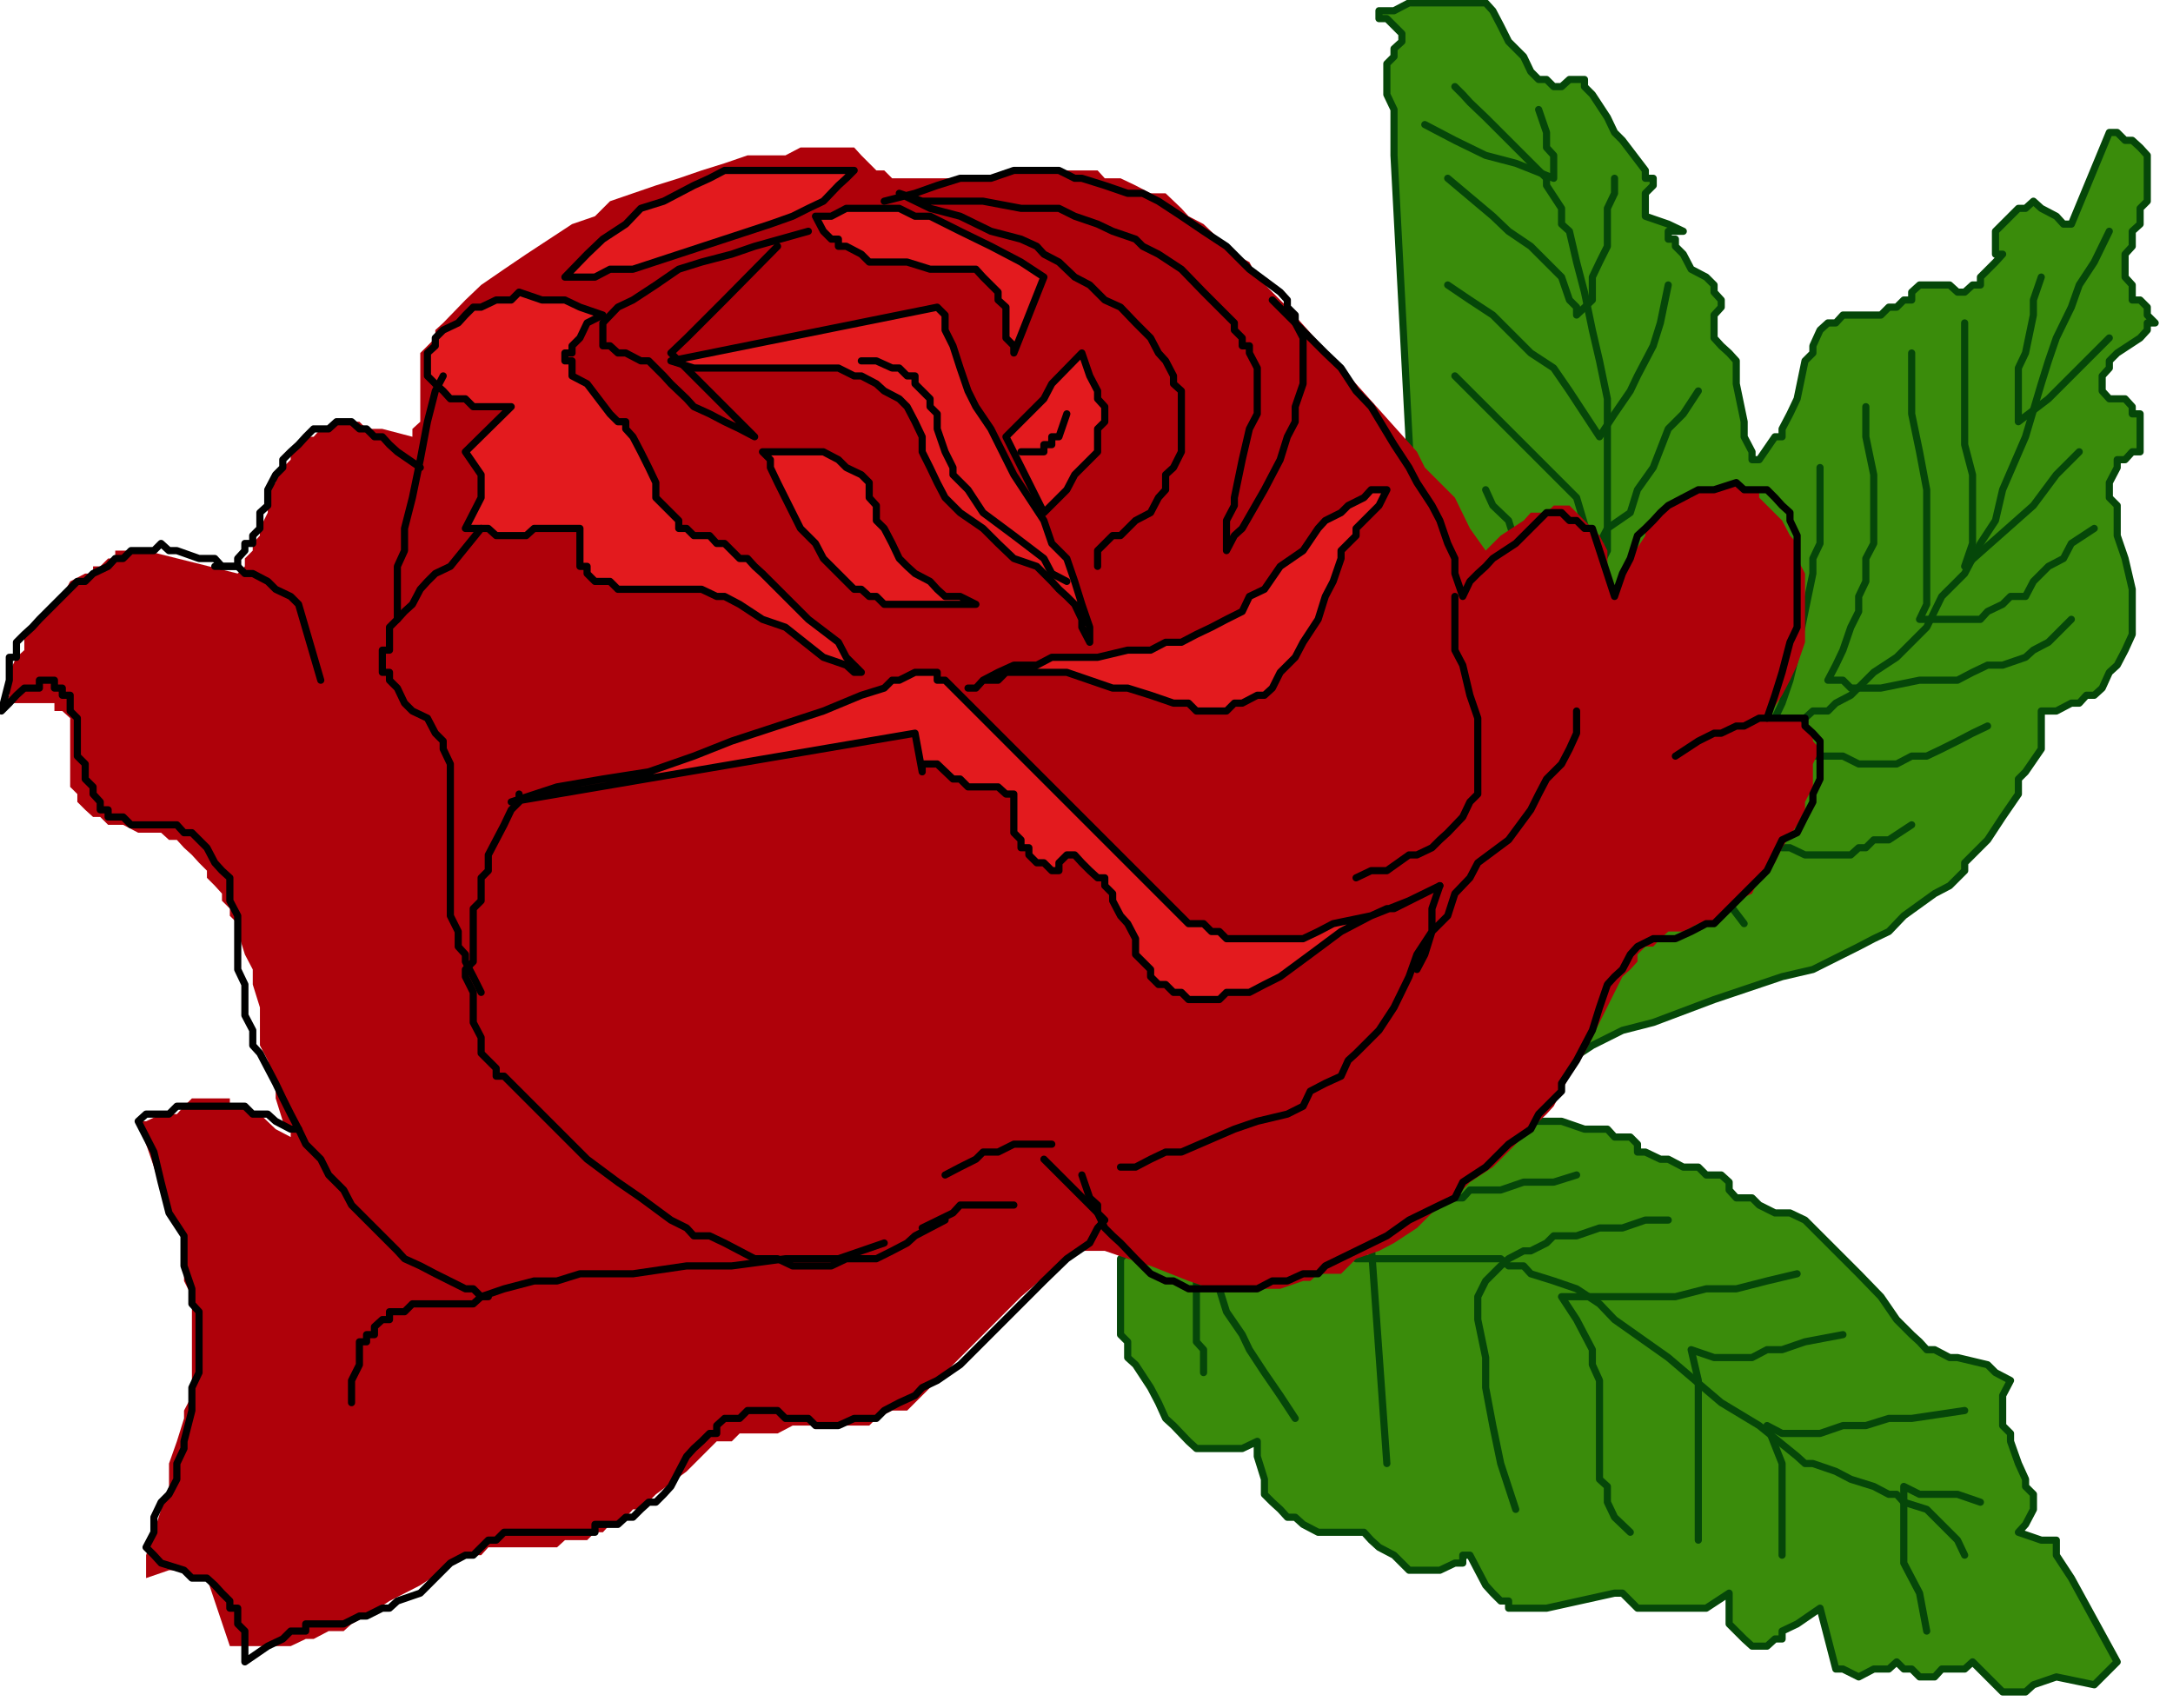
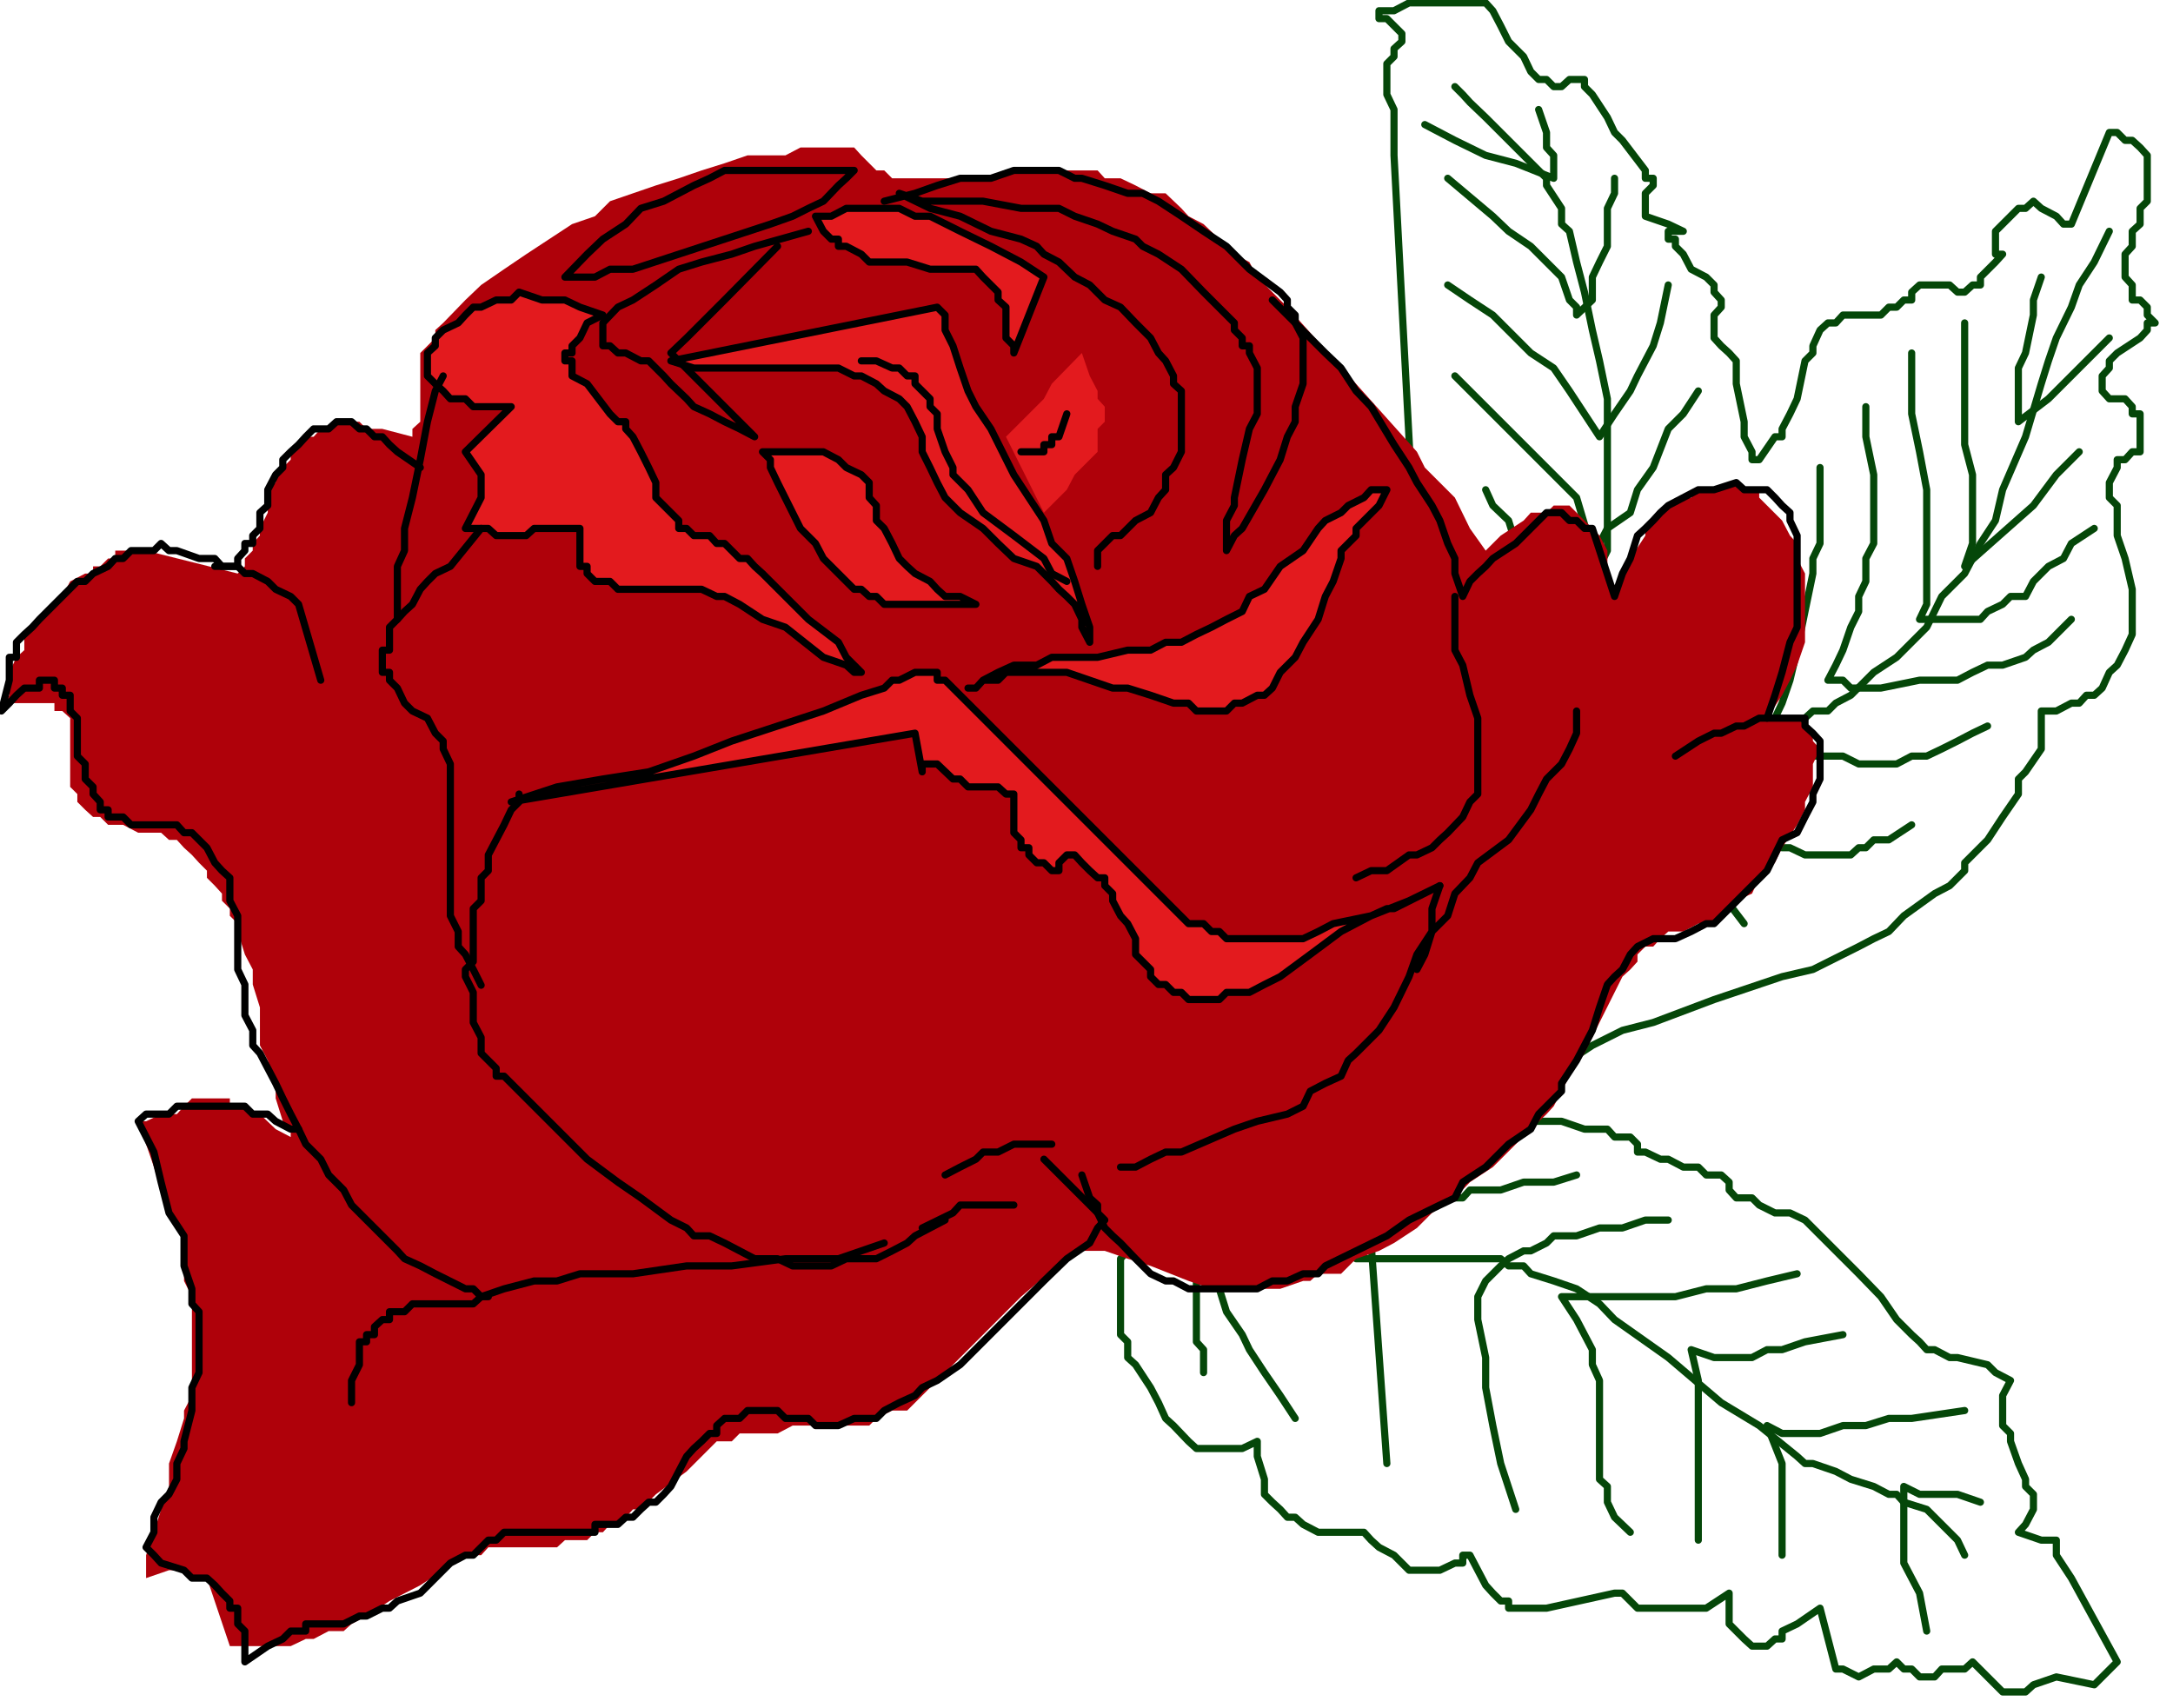
<svg xmlns="http://www.w3.org/2000/svg" fill-rule="evenodd" height="385.426" preserveAspectRatio="none" stroke-linecap="round" viewBox="0 0 3035 2385" width="490.455">
  <style>.pen1{stroke:none}.pen2{stroke:#054709;stroke-width:10;stroke-linejoin:round}.brush3{fill:#e31a1e}.pen3{stroke:#000;stroke-width:10;stroke-linejoin:round}</style>
-   <path class="pen1" style="fill:#3a8c0b" d="m2000 1216-53-999v-64l-10-21V89l10-10V68l11-10V47l-11-11-10-10h-11V15h21l21-11h107l10 11 11 21 11 22 21 21 10 21 11 11h11l10 10h11l11-10h21v10l11 11 21 32 10 21 11 11 32 42v11h11v10l-11 11v32l32 11 21 10h-21v11h10v10l11 11 11 21 21 11 11 11v10l10 11v10l-10 11v32l10 11 11 10 10 11v32l11 53v21l11 21v11h10l22-32h10v-11l11-21 10-21 11-53 11-11v-10l10-22 11-10h11l10-11h53l11-11h11l10-10h11v-11l11-10h42l11 10h10l11-10h11v-11l21-21 10-11h-10v-32l21-21 11-11h10l11-10 11 10 21 11 10 11h11l53-128h11l11 11h10l11 10 10 11v64l-10 10v22l-11 10v21l-10 11v32l10 11v21h11l10 10v11l11 11h-11v10l-10 11-32 21-11 11v10l-10 11v21l10 11h22l10 11v10h11v53h-11l-10 11h-11v11l-11 21v21l11 11v42l11 32 10 43v63l-10 22-11 21-11 10-10 22-11 10h-11l-10 11h-11l-21 11h-21v53l-22 32-10 10v21l-22 32-21 32-21 21-11 11v11l-21 21-21 11-43 31-21 22-21 10-21 11-22 11-42 21-43 10-95 32-85 32-43 11-42 21-32 21-43 22-21 21-21 10-22 11-10 21h106l32 11h32l10 11h22l10 10v11h11l21 10h11l21 11h21l11 11h21l11 10v11l10 11h22l10 10 22 11h21l21 10 11 11 21 21 43 43 31 32 22 32 21 21 11 10 10 11h11l21 11h11l42 10 11 11 21 11-11 21v42l11 11v11l11 31 10 22v10l11 11v21l-11 21-10 11 32 11h21v21l21 32 64 117-32 32-53-11-32 11-11 10h-32l-10-10-11-11-21-21-11 10h-32l-10 11h-21l-11-11h-11l-10-10-11 10h-21l-21 11-22-11h-10l-22-85-32 22-21 10v11h-10l-11 10h-21l-11-10-11-11-10-10v-43l-32 21h-96l-10-10-11-11h-11l-95 21h-53v-10h-11l-11-11-10-11-11-21-11-21h-10v11h-11l-21 10h-43l-10-10-11-11-21-11-11-10-10-11h-64l-21-11-11-10h-11l-10-11-11-10-11-11v-21l-10-32v-21l-21 10h-64l-11-10-21-22-11-10-10-22-11-21-21-32-11-10v-22l-10-10v-106l10-11 11-21 10-32 11-32 21-32 43-74 42-64 32-43 255-233z" />
  <path class="pen2" fill="none" d="m2000 1216-53-999v-64l-10-21V89l10-10V68l11-10V47l-11-11-10-10h-11V15h21l21-11h107l10 11 11 21 11 22 21 21 10 21 11 11h11l10 10h11l11-10h21v10l11 11 21 32 10 21 11 11 32 42v11h11v10l-11 11v32l32 11 21 10h-21v11h10v10l11 11 11 21 21 11 11 11v10l10 11v10l-10 11v32l10 11 11 10 10 11v32l11 53v21l11 21v11h10l22-32h10v-11l11-21 10-21 11-53 11-11v-10l10-22 11-10h11l10-11h53l11-11h11l10-10h11v-11l11-10h42l11 10h10l11-10h11v-11l21-21 10-11h-10v-32l21-21 11-11h10l11-10 11 10 21 11 10 11h11l53-128h11l11 11h10l11 10 10 11v64l-10 10v22l-11 10v21l-10 11v32l10 11v21h11l10 10v11l11 11h-11v10l-10 11-32 21-11 11v10l-10 11v21l10 11h22l10 11v10h11v53h-11l-10 11h-11v11l-11 21v21l11 11v42l11 32 10 43v63l-10 22-11 21-11 10-10 22-11 10h-11l-10 11h-11l-21 11h-21v53l-22 32-10 10v21l-22 32-21 32-21 21-11 11v11l-21 21-21 11-43 31-21 22-21 10-21 11-22 11-42 21-43 10-95 32-85 32-43 11-42 21-32 21-43 22-21 21-21 10-22 11-10 21h106l32 11h32l10 11h22l10 10v11h11l21 10h11l21 11h21l11 11h21l11 10v11l10 11h22l10 10 22 11h21l21 10 11 11 21 21 43 43 31 32 22 32 21 21 11 10 10 11h11l21 11h11l42 10 11 11 21 11-11 21v42l11 11v11l11 31 10 22v10l11 11v21l-11 21-10 11 32 11h21v21l21 32 64 117-32 32-53-11-32 11-11 10h-32l-10-10-11-11-21-21-11 10h-32l-10 11h-21l-11-11h-11l-10-10-11 10h-21l-21 11-22-11h-10l-22-85-32 22-21 10v11h-10l-11 10h-21l-11-10-11-11-10-10v-43l-32 21h-96l-10-10-11-11h-11l-95 21h-53v-10h-11l-11-11-10-11-11-21-11-21h-10v11h-11l-21 10h-43l-10-10-11-11-21-11-11-10-10-11h-64l-21-11-11-10h-11l-10-11-11-10-11-11v-21l-10-32v-21l-21 10h-64l-11-10-21-22-11-10-10-22-11-21-21-32-11-10v-22l-10-10v-106l10-11 11-21 10-32 11-32 21-32 43-74 42-64 32-43 255-233" />
  <path class="pen2" fill="none" d="m2032 121 11 11 10 11 22 21 32 32 21 21 21 21 11 11v10l21 32v22l11 10 10 43 11 42 11 53 10 43 11 53v212l-11 22v21l-10 53v21l-11 22-11 21-10 32v21l-11 11-11 21-10 21" />
  <path class="pen2" fill="none" d="m2149 153 11 32v21l10 11v32l-53-21-42-11-43-21-21-11-21-11m265 75v21l-10 21v53l-11 22-10 21v32l-22 21v-11l-10-10-11-32-21-21-22-22-31-21-22-21-63-53" />
  <path class="pen2" fill="none" d="m2330 398-11 53-10 32-11 21-11 21-10 21-22 32-21 32-42-64-22-32-32-21-21-21-32-32-32-21-31-21" />
  <path class="pen2" fill="none" d="m2372 546-21 32-21 21-21 54-22 31-10 32-32 22-11 21-10 10-22-74-170-170" />
  <path class="pen2" fill="none" d="m2075 684 10 22 22 21 10 32 11 21 10 43 11 21 11 21 10 11 22 32 21 21 21-21 32-32 32-53 42-43 32-53m574-404-21 43-21 32-11 31-21 43-11 32-10 32-22 74-32 74-10 43-21 32-22 42-32 32-21 43-42 42-32 21-32 32-21 11-11 11h-21l-11 10-32 11-32 10-74 22" />
  <path class="pen2" fill="none" d="m2851 387-11 32v21l-11 53-10 21v75l42-32 21-21 32-32 11-11 21-21" />
  <path class="pen2" fill="none" d="M2744 451v170l11 42v96l-11 32 96-85 32-43 21-21 11-11" />
  <path class="pen2" fill="none" d="M2670 493v85l11 53 10 53v160l-10 21h85l10-11 21-10 11-11h21l11-21 21-21 21-11 11-21 32-21" />
  <path class="pen2" fill="none" d="M2606 568v42l11 53v96l-11 21v32l-10 21v21l-11 22-11 32-10 21-11 21h21l11 11h42l54-11h53l21-11 21-10h21l32-11 11-10 21-11 21-21 11-11" />
  <path class="pen2" fill="none" d="M2542 653v106l-10 21v21l-11 53-11 54-10 42-11 32-10 21-22 43h32l43 10h42l22 11h53l21-11h21l21-10 22-11 21-11 21-10m-340 138 32 21 21 11h11l21 10h64l11-10h10l11-11h21l32-21m-266 96 32 42m-542 468h202l11 10h21l10 11 32 10 32 11 32 21 21 22 75 53 74 63 53 32 53 43 11 10h11l32 11 21 11 32 10 21 11h11l10 11 32 10 11 11 10 10 22 22 10 21" />
  <path class="pen2" fill="none" d="m2766 2098-32-11h-53l-22-11v107l11 21 11 21 10 53m53-308-74 11h-32l-32 10h-32l-32 11h-53l-21-11 21 53v128" />
  <path class="pen2" fill="none" d="m2574 1864-53 10-32 11h-21l-21 11h-53l-32-11 10 43v223" />
  <path class="pen2" fill="none" d="m2510 1779-42 10-43 11h-42l-43 11h-159l21 32 11 21 11 21v21l10 22v138l11 10v22l10 21 22 21" />
  <path class="pen2" fill="none" d="M2330 1704h-32l-32 11h-32l-32 11h-32l-10 10-22 11h-10l-21 11-11 10-21 21-11 22v32l11 53v42l10 53 11 53 21 64" />
  <path class="pen2" fill="none" d="m2202 1641-32 10h-42l-32 11h-43l-10 11h-21l-22 10h-10l-22 11-21 10-10 22-22 10 22 308" />
  <path class="pen2" fill="none" d="m2064 1619-21 11-32 11-21 10-22 11-31 11h-22l-42 10-85 21-53 11-22 11-32 10 22 64 10 32 22 32 10 21 21 32 22 32 21 32m-128-234v21l-10 21v85l10 11v32" />
  <path class="pen1" style="fill:#af010a" d="m1756 387-11-21-21-11-21-21-22-21-21-11-10-11-22-21h-21l-21-11-21-10h-22l-10-11h-107l-32 11h-148l-11-11h-11l-10-10-11-11-10-11h-75l-21 11h-53l-32 11-32 10-32 11-32 10-32 11-32 11-21 21-32 11-32 21-32 21-31 21-32 22-22 21-31 32-11 10v11l-11 11-10 10v96l-11 10v11l-42-11h-22l-10-10h-32l-11 10h-11l-10 11h-11l-10 11-11 10v11l-11 11-10 10v11l-11 10v32l-11 22v10l-10 11v10l-11 11v11l-10 10-128-32h-43v11h-10l-11 11h-10v10h-11l-21 11-11 21-21 21-11 11-10 11-11 10v22l-11 10-10 21v32L2 993l11-11h63v11h11l11 10v96l10 10v11l11 11 11 10h10l11 11h21l21 11h32l11 10h11l10 11 11 10 10 11 11 11v10l11 11 10 11v10l11 11v10l11 11v11l10 32 11 21v21l10 32v53l11 21 11 32v21l10 32 11 11v11l-21-11-22-21-21-11h-21v-11h-53l-11 11-10 11h-22l-21 10h-11l11 32 11 32 10 32 11 21 11 32 10 21v53l11 22v138l-11 21v11l-10 32-11 31v32l-11 32-10 32-11 32v32l32-11h21l11 11h21l32 95h85l21-10h11l21-11h21l11-10 21-11 32-21 43-22 32-21 10-10 21-11h22l10-11h96l11-10h31l11-11h11l10-11h11l11-10 10-11h11l21-21 43-32 21-21 11-11 10-10h21l11-11h53l21-11h107l10-10 22-11h21l21-21 11-11 64-64 63-63 75-64h42l32 11 32 10 53 21 32 11h96l32-11h10l11-10h32l21-21 32-11 21-11 32-21 21-21 32-21 21-22 32-21 53-53 22-21 10-11 22-42 21-32 21-43 32-64 11-10 10-11v-10l11-11h11l10-11 11-10h21l21-11h22l10-11 11-10 10-11 22-10 10-22 22-21 10-21 21-32 11-21v-11l11-21v-32l10-21-10-11v-11l-11-10-11-11h-42l21-32 11-21 10-21 11-32v-96l-11-21v-21l-10-11-11-21-21-21-11-11v-11h-21l-11-10h-10l-21 10h-22l-10 11h-11l-21 11-11 10-10 11-11 11v10l-21 32-11 21-11 32-10-32v-32l-11-21-10-10-11-11-11-11-10-10h-22l-10 10h-22l-10 11-32 21-21 21-22-31-21-43-32-32-10-10-11-22-181-202-42-42z" />
  <path class="pen1 brush3" d="M1937 684h-22l-10 11-22 11-10 10-22 11-10 11-21 31-32 22-22 32-21 10-10 21-22 11-21 11-21 10-21 11h-22l-21 11h-32l-42 10h-64l-21 11h-32l-22 10-21 11-10 11h-11 11l10-11h21l11-11h85l32 11 32 11h21l32 10 32 11h21l11 11h42l11-11h11l21-11h10l11-10 11-22 10-10 11-11 11-21 21-32 10-32 11-21 11-32v-11l10-10 11-11v-10l32-32 11-22z" />
  <path class="pen3" fill="none" d="M1937 684h-22l-10 11-22 11-10 10-22 11-10 11-21 31-32 22-22 32-21 10-10 21-22 11-21 11-21 10-21 11h-22l-21 11h-32l-42 10h-64l-21 11h-32l-22 10-21 11-10 11h-11 11l10-11h21l11-11h85l32 11 32 11h21l32 10 32 11h21l11 11h42l11-11h11l21-11h10l11-10 11-22 10-10 11-11 11-21 21-32 10-32 11-21 11-32v-11l10-10 11-11v-10l32-32 11-22" />
  <path class="pen1 brush3" d="M1522 897v-21l-11-32-10-32-11-32-21-21-11-32-42-64-32-64-21-31-11-22-11-32-10-31-11-22v-21l-11-11-372 75 32 10h202l22 11h10l21 11 11 10 21 11 11 11 11 21 10 21v21l11 22 10 21 11 21 11 11 10 10 32 22 21 21 22 21 32 11 10 10 11 11 10 11 11 10 11 11 10 21v11l11 21z" />
  <path class="pen3" fill="none" d="M1522 897v-21l-11-32-10-32-11-32-21-21-11-32-42-64-32-64-21-31-11-22-11-32-10-31-11-22v-21l-11-11-372 75 32 10h202l22 11h10l21 11 11 10 21 11 11 11 11 21 10 21v21l11 22 10 21 11 21 11 11 10 10 32 22 21 21 22 21 32 11 10 10 11 11 10 11 11 10 11 11 10 21v11l11 21" />
  <path class="pen1 brush3" d="m2011 1237-43 21-53 21-53 11-21 11-21 10h-107l-10-10h-11l-11-11h-21l-21-21-11-11-10-10-298-298h-11v-11h-31l-22 11h-10l-11 11-32 10-53 22-64 21-64 21-53 21-63 22-64 10-64 11-64 21 564-96 10 54v-11h21l22 21h10l11 11h42l11 10h11v54l10 10v11h11v10l11 11h10l11 11h10v-11l11-11h11l10 11 11 11 11 10h10v11l11 11v10l11 21 10 11 11 21v22l21 21v10l11 11h10l11 11h11l10 10h43l10-10h32l21-11 22-11 42-31 43-32 21-11 21-11 22-10h10l64-32z" />
  <path class="pen3" fill="none" d="m2011 1237-43 21-53 21-53 11-21 11-21 10h-107l-10-10h-11l-11-11h-21l-21-21-11-11-10-10-298-298h-11v-11h-31l-22 11h-10l-11 11-32 10-53 22-64 21-64 21-53 21-63 22-64 10-64 11-64 21 564-96 10 54v-11h21l22 21h10l11 11h42l11 10h11v54l10 10v11h11v10l11 11h10l11 11h10v-11l11-11h11l10 11 11 11 11 10h10v11l11 11v10l11 21 10 11 11 21v22l21 21v10l11 11h10l11 11h11l10 10h43l10-10h32l21-11 22-11 42-31 43-32 21-11 21-11 22-10h10l64-32" />
  <path class="pen1 brush3" d="m1203 939-21-21-11-21-42-32-32-32-32-32-11-10-10-11h-11l-11-11-10-10h-11l-10-11h-22l-10-10h-11v-11l-11-11-10-10-11-11v-21l-10-21-11-22-11-21-10-11v-10h-11l-11-11-32-42-21-11v-21h-10v-11h10v-10l11-11 10-21 22-11-32-11-21-10h-32l-32-11-11 11h-21l-21 10h-11l-11 11-10 11-21 10-11 11v11l-11 10v32l11 11 11 10 10 11h21l11 11h53l-64 63 22 32v32l-22 43h32l11 10h42l11-10h64v53h10v10l11 11h21l11 11h117l21 10h11l21 11 32 21 32 11 53 42 32 11 11 10h10z" />
  <path class="pen3" fill="none" d="m1203 939-21-21-11-21-42-32-32-32-32-32-11-10-10-11h-11l-11-11-10-10h-11l-10-11h-22l-10-10h-11v-11l-11-11-10-10-11-11v-21l-10-21-11-22-11-21-10-11v-10h-11l-11-11-32-42-21-11v-21h-10v-11h10v-10l11-11 10-21 22-11-32-11-21-10h-32l-32-11-11 11h-21l-21 10h-11l-11 11-10 11-21 10-11 11v11l-11 10v32l11 11 11 10 10 11h21l11 11h53l-64 63 22 32v32l-22 43h32l11 10h42l11-10h64v53h10v10l11 11h21l11 11h117l21 10h11l21 11 32 21 32 11 53 42 32 11 11 10h10" />
-   <path class="pen1 brush3" d="m789 387 31-32 22-21 32-21 21-22 32-10 21-11 21-11 22-10 21-11h181l-11 11-11 10-21 22-21 10-22 11-31 11-64 21-64 21-64 21h-32l-21 11h-42z" />
  <path class="pen3" fill="none" d="m789 387 31-32 22-21 32-21 21-22 32-10 21-11 21-11 22-10 21-11h181l-11 11-11 10-21 22-21 10-22 11-31 11-64 21-64 21-64 21h-32l-21 11h-42" />
  <path class="pen1 brush3" d="M1139 302h22l21-11h74l22 11h21l42 21 43 21 42 22 32 21-42 106v-10l-11-11v-43l-11-10v-11l-10-10-11-11-10-11h-64l-32-10h-53l-11-11-21-11h-11v-10h-10l-11-11-11-21z" />
  <path class="pen3" fill="none" d="M1139 302h22l21-11h74l22 11h21l42 21 43 21 42 22 32 21-42 106v-10l-11-11v-43l-11-10v-11l-10-10-11-11-10-11h-64l-32-10h-53l-11-11-21-11h-11v-10h-10l-11-11-11-21m-10 21-75 21-32 11-42 11-32 10-32 22-32 21-21 10-21 22v32h10l11 10h11l21 11h11l21 21 10 11 22 21 10 11 22 10 21 11 21 10 21 11-117-117 22-21 21-21 32-32 74-75" />
  <path class="pen3" fill="none" d="m1235 281 43-11 31-11 32-10h43l32-11h63l22 11h10l32 10 32 11h21l22 11 32 21 31 21 32 21 32 32 43 32 10 11v10l11 11v11l11 21v64l-11 32v21l-11 21-10 32-11 21-11 21-31 54-11 10-11 21v-42l11-21v-11l11-53 10-43 11-21v-64l-11-21v-10h-10v-11l-11-11v-10l-11-11-32-32-31-32-32-21-22-11-10-10-32-11-21-10-32-11-22-11h-53l-53-10h-85l-32-11 43 21 42 11 43 21 42 11 22 10 10 11 21 11 22 21 21 11 21 21 22 10 21 22 21 21 11 21 10 11 11 21v11l11 10v85l-11 22-11 10v21l-10 11-11 21-21 11-11 11-10 10h-11l-11 11-10 10v22" />
  <path class="pen3" fill="none" d="m1777 419 21 21 32 32 21 21 22 21 21 32 21 22 32 53 21 32 11 21 21 32 11 21 11 32 10 21v21l11 32 10-21 11-11 11-10 10-11 32-21 21-21 11-11 11-11h21l11 11h10l11 11h11l31 95 11-32 11-21 10-32 11-10 11-11 10-11 11-10 21-11 21-11h22l31-10 11 10h32l11 11 10 11 11 10v11l10 21v128l-10 21-11 42-10 32-11 32h53v11l11 10 10 11v53l-10 21v11l-11 21-11 22-21 10-21 43-32 32-21 21-21 21h-11l-21 11-22 10h-31l-22 11-10 11-11 21-11 10-10 11-11 32-10 32-22 42-21 32v11l-21 21-11 11-11 21-31 21-32 32-32 21-11 22-21 10-43 21-31 22-43 21-43 21-10 11h-21l-22 10h-21l-21 11h-96l-21-11h-11l-21-10-11-11-10-10-21-22-11-10-11-11-10-21v-11l-11-10-11-32" />
  <path class="pen3" fill="none" d="M2032 833v75l11 21 10 42 11 32v106l-11 11-10 21-21 22-11 10-11 11-21 10h-11l-31 22h-22l-21 10m117 11-11 32v32l-21 32-11 31-21 43-21 32-32 32-11 10-10 22-22 10-21 11-10 21-22 11-42 10-32 11-74 32h-22l-21 10-21 11h-21m414-276 11-21 10-32 22-22 10-31 21-22 11-21 43-32 31-42 11-22 11-21 21-21 11-21 10-22v-31M619 525l-11 21-11 43-10 53-11 53-11 43v31l-10 22v74" />
-   <path class="pen3" fill="none" d="m672 738-43 53-21 10-11 11-10 11-11 21-11 10-10 11-11 11v32h-10v31h10v11l11 11 10 21 11 11 21 10 11 21 11 11v11l10 21v212l11 22v21l10 11v10l11 21 11 22" />
+   <path class="pen3" fill="none" d="m672 738-43 53-21 10-11 11-10 11-11 21-11 10-10 11-11 11v32h-10v31h10v11l11 11 10 21 11 11 21 10 11 21 11 11v11l10 21v212l11 22v21l10 11l11 21 11 22" />
  <path class="pen3" fill="none" d="M725 1109v11l-11 11-10 21-11 21-11 21v22l-10 10v32l-11 11v74l-11 11v10l11 22v42l11 21v22l10 10 11 11v11h11l42 42 32 32 42 42 43 32 32 22 42 31 22 11 10 11h22l21 10 21 11 21 11h32l21 10h54l21-10h42l22-11 21-11 11-10 21-11 21-11M587 653l-32-22-11-10-10-11h-11l-11-11h-10l-11-10h-21l-11 10h-21l-11 11-10 11-11 10-11 11v11l-10 10-11 21v22l-11 10v22l-10 10v11h-11v10l-10 11v11h-22l-10-11h-22l-31-11h-11l-11-10-10 10h-32l-11 11h-11l-10 11-21 10-11 11h-11l-21 21-21 21-11 11-10 11-11 10-11 11v21H13v32L2 993l11-11 10-11 11-10h21v-11h21v11h11v10h11v22l10 10v53l11 11v21l11 11v10l10 11v11h11v10h21l11 11h64l10 11h11l10 10 11 11 11 21 10 11 11 10v32l11 21v75l10 21v43l11 21v21l10 11 11 21 11 21 10 21 11 22 11 21 10 21 21 21 11 22 21 21 11 21 21 21 22 22 10 10 11 11 10 11 22 10 21 11 42 21h11l11 11h10" />
  <path class="pen3" fill="none" d="m1235 1736-32 11-32 11h-74l-75 10h-63l-75 11h-74l-32 10h-32l-42 11-32 11-11 10h-85l-11 11h-21v11h-10l-11 10v11h-11v10h-10v32l-11 22v31" />
  <path class="pen3" fill="none" d="M417 1577h-11l-21-11-11-10h-21l-11-11h-95l-11 11h-32l-11 10 22 43 10 42 11 43 21 32v42l11 32v21l10 11v85l-10 21v32l-11 43v10l-10 21v22l-11 21-11 11-10 21v21l-11 21 11 11 10 11 32 10 11 11h21l11 10 10 11 11 11v10h11v22l10 10v43l32-22 21-10 11-11h21v-10h53l22-11h10l22-11h10l11-10 32-11 21-21 21-21 21-11h11l11-11 10-10h11l11-11h127v-11h32l11-10h10l11-11 11-10h10l11-11 10-11 11-21 11-21 10-11 11-10 11-11h10v-11l11-10h21l11-11h42l11 11h32l10 10h32l22-10h31l11-11 21-11 22-10 10-11 21-10 32-22 32-32 21-21 32-32 32-32 32-31 32-22 11-21 10-11-85-85" />
  <path class="pen3" fill="none" d="m1288 1715 43-21 10-11h75m53-85h-53l-22 11h-21l-10 10-22 11-21 11M1203 504h21l22 10h10l11 11h11v11l10 10 11 11v11l10 10v21l11 32 11 22v10l21 21 21 32 43 32 42 32 11 21 21 11" />
  <path class="pen1 brush3" d="m1458 716 32-32 11-21 10-10 11-11 11-11v-32l10-10v-21l-10-11v-11l-11-21-11-32-42 43-11 21-21 21-32 32 53 106z" />
-   <path class="pen3" fill="none" d="m1458 716 32-32 11-21 10-10 11-11 11-11v-32l10-10v-21l-10-11v-11l-11-21-11-32-42 43-11 21-21 21-32 32 53 106" />
  <path class="pen3" fill="none" d="m1490 578-11 32h-10v11h-11v10h-32" />
  <path class="pen1 brush3" d="M1065 631h85l21 11 11 11 21 10 11 11v21l10 11v21l11 11 11 21 10 21 11 11 11 10 21 11 10 11 11 10h21l22 11h-128l-11-11h-10l-11-10h-10l-11-11-11-11-10-10-11-11-11-21-21-21-11-22-21-42-10-21v-11l-11-11z" />
  <path class="pen3" fill="none" d="M1065 631h85l21 11 11 11 21 10 11 11v21l10 11v21l11 11 11 21 10 21 11 11 11 10 21 11 10 11 11 10h21l22 11h-128l-11-11h-10l-11-10h-10l-11-11-11-11-10-10-11-11-11-21-21-21-11-22-21-42-10-21v-11l-11-11M300 791h32l10 10h11l21 11 11 11 21 10 11 11 31 106m2020 53h-11l-21 11h-11l-21 10h-10l-22 11-32 21" />
</svg>